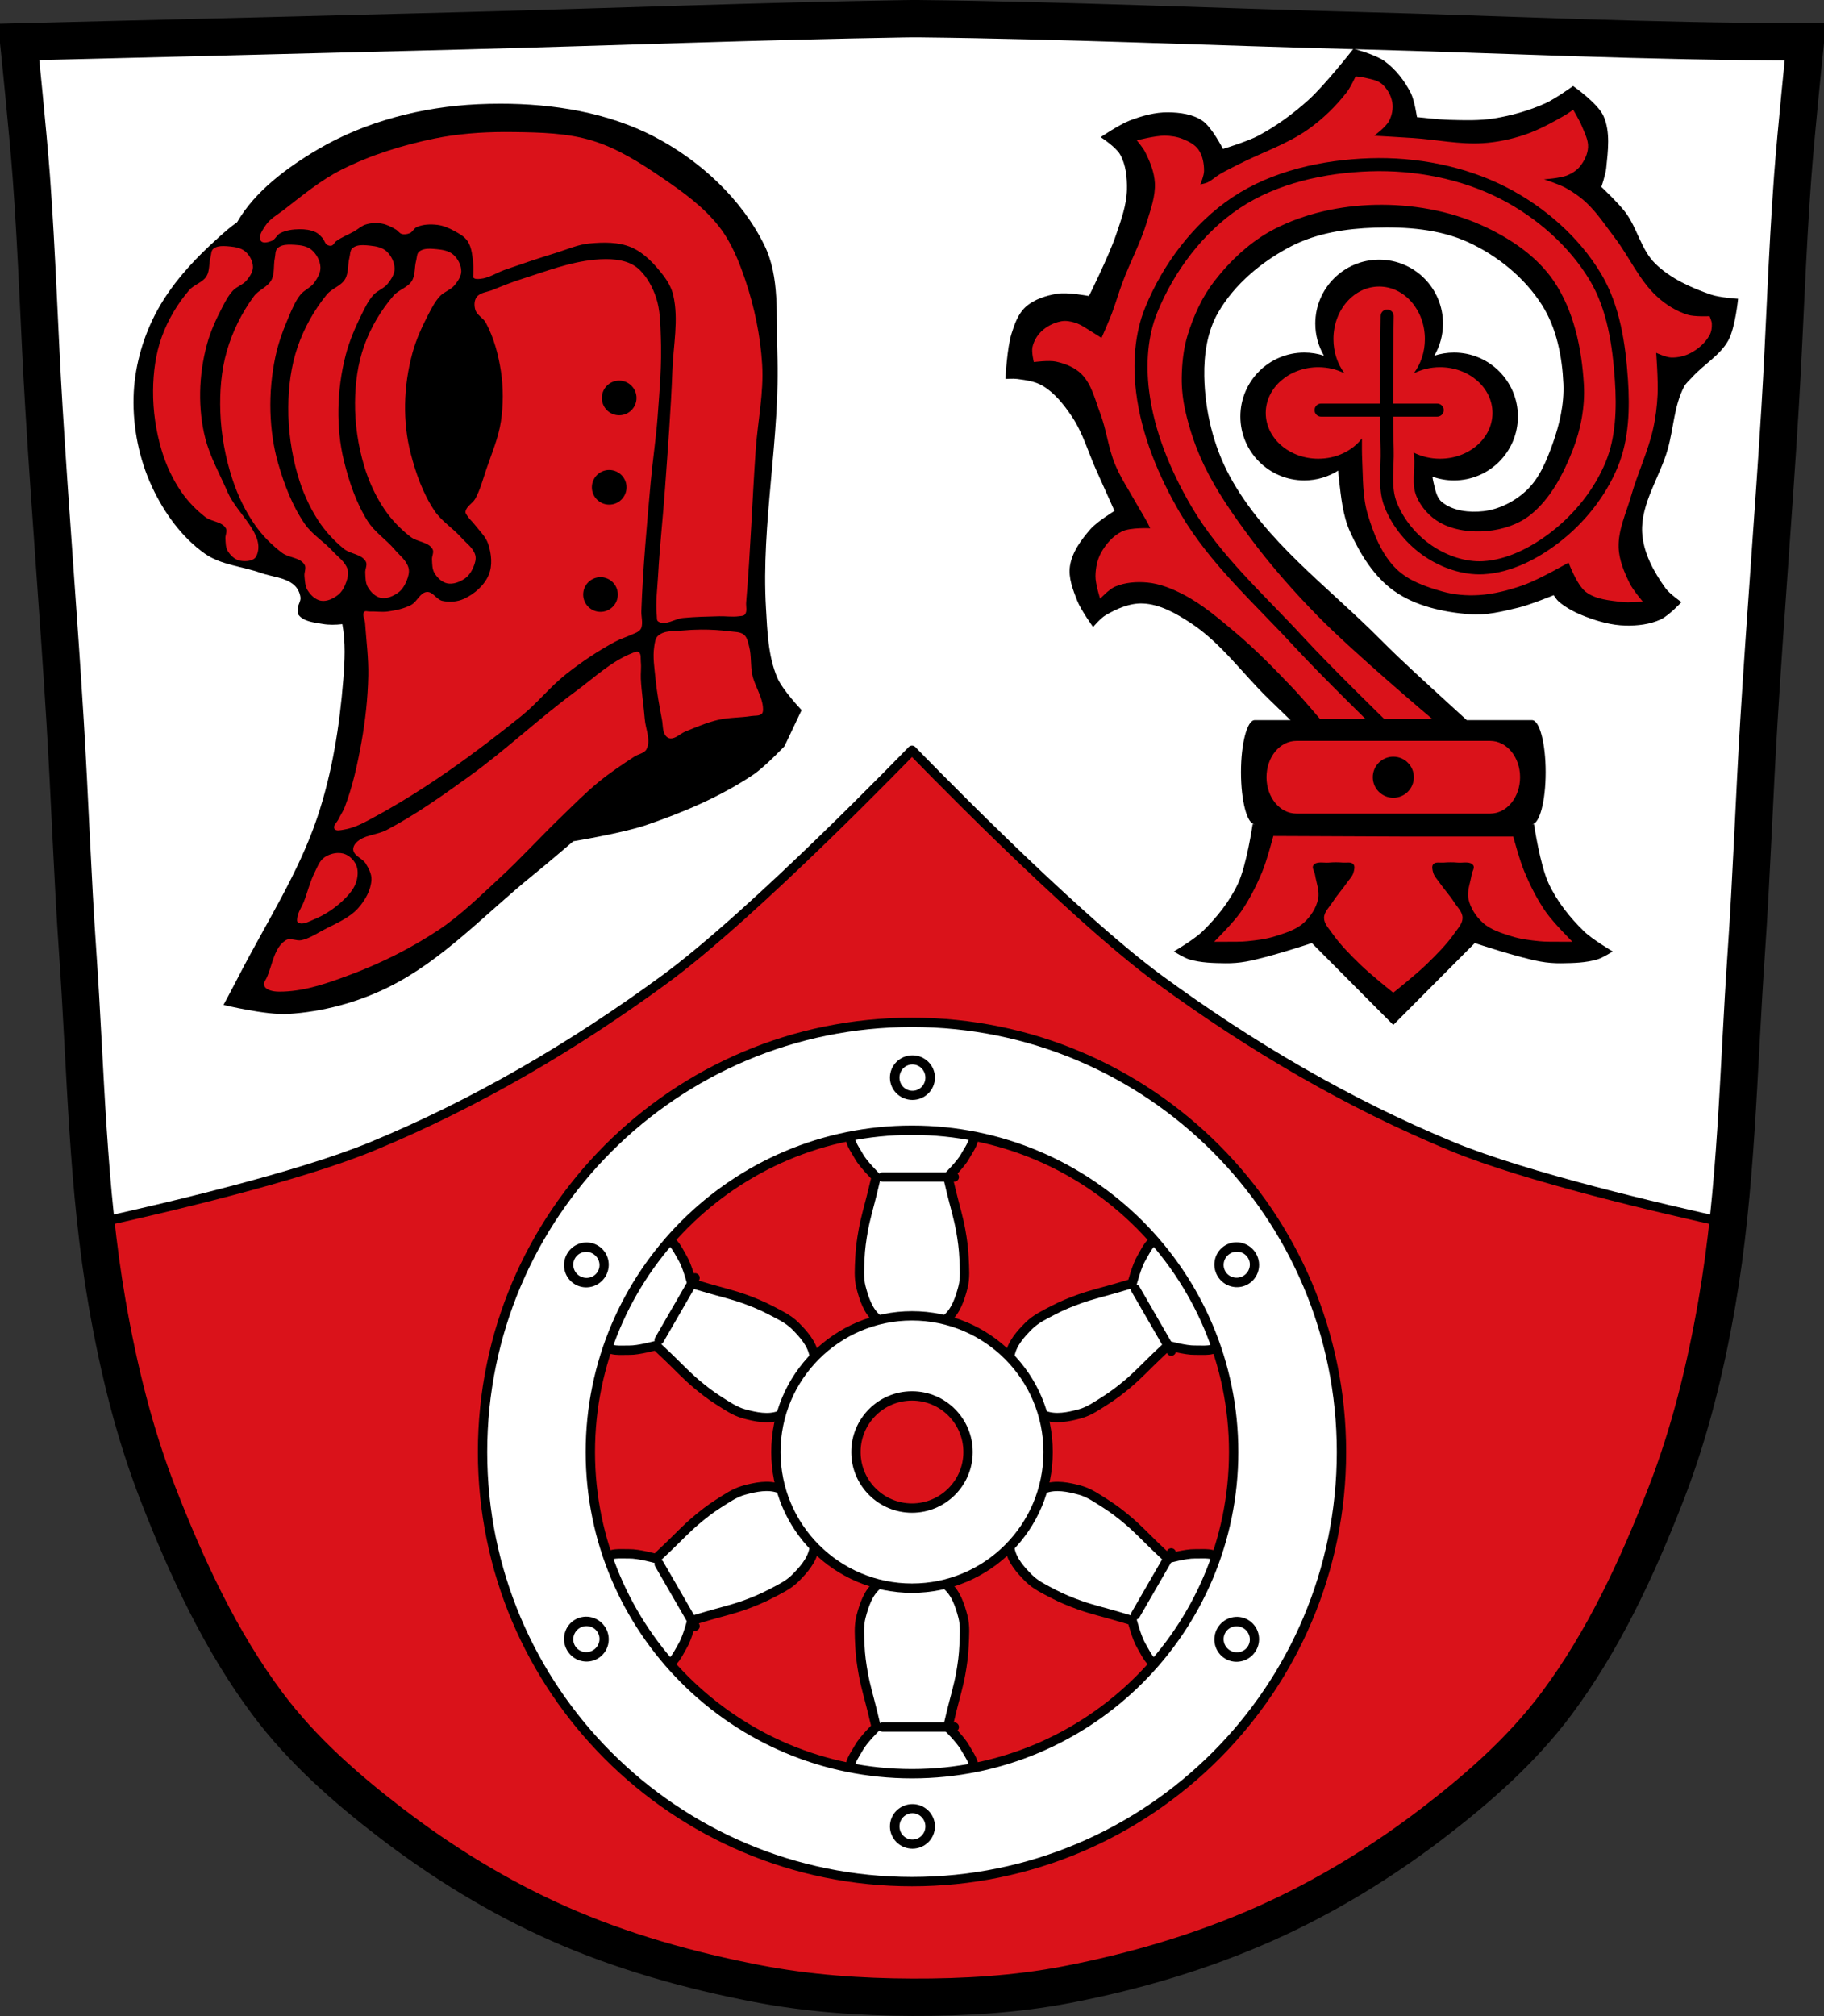
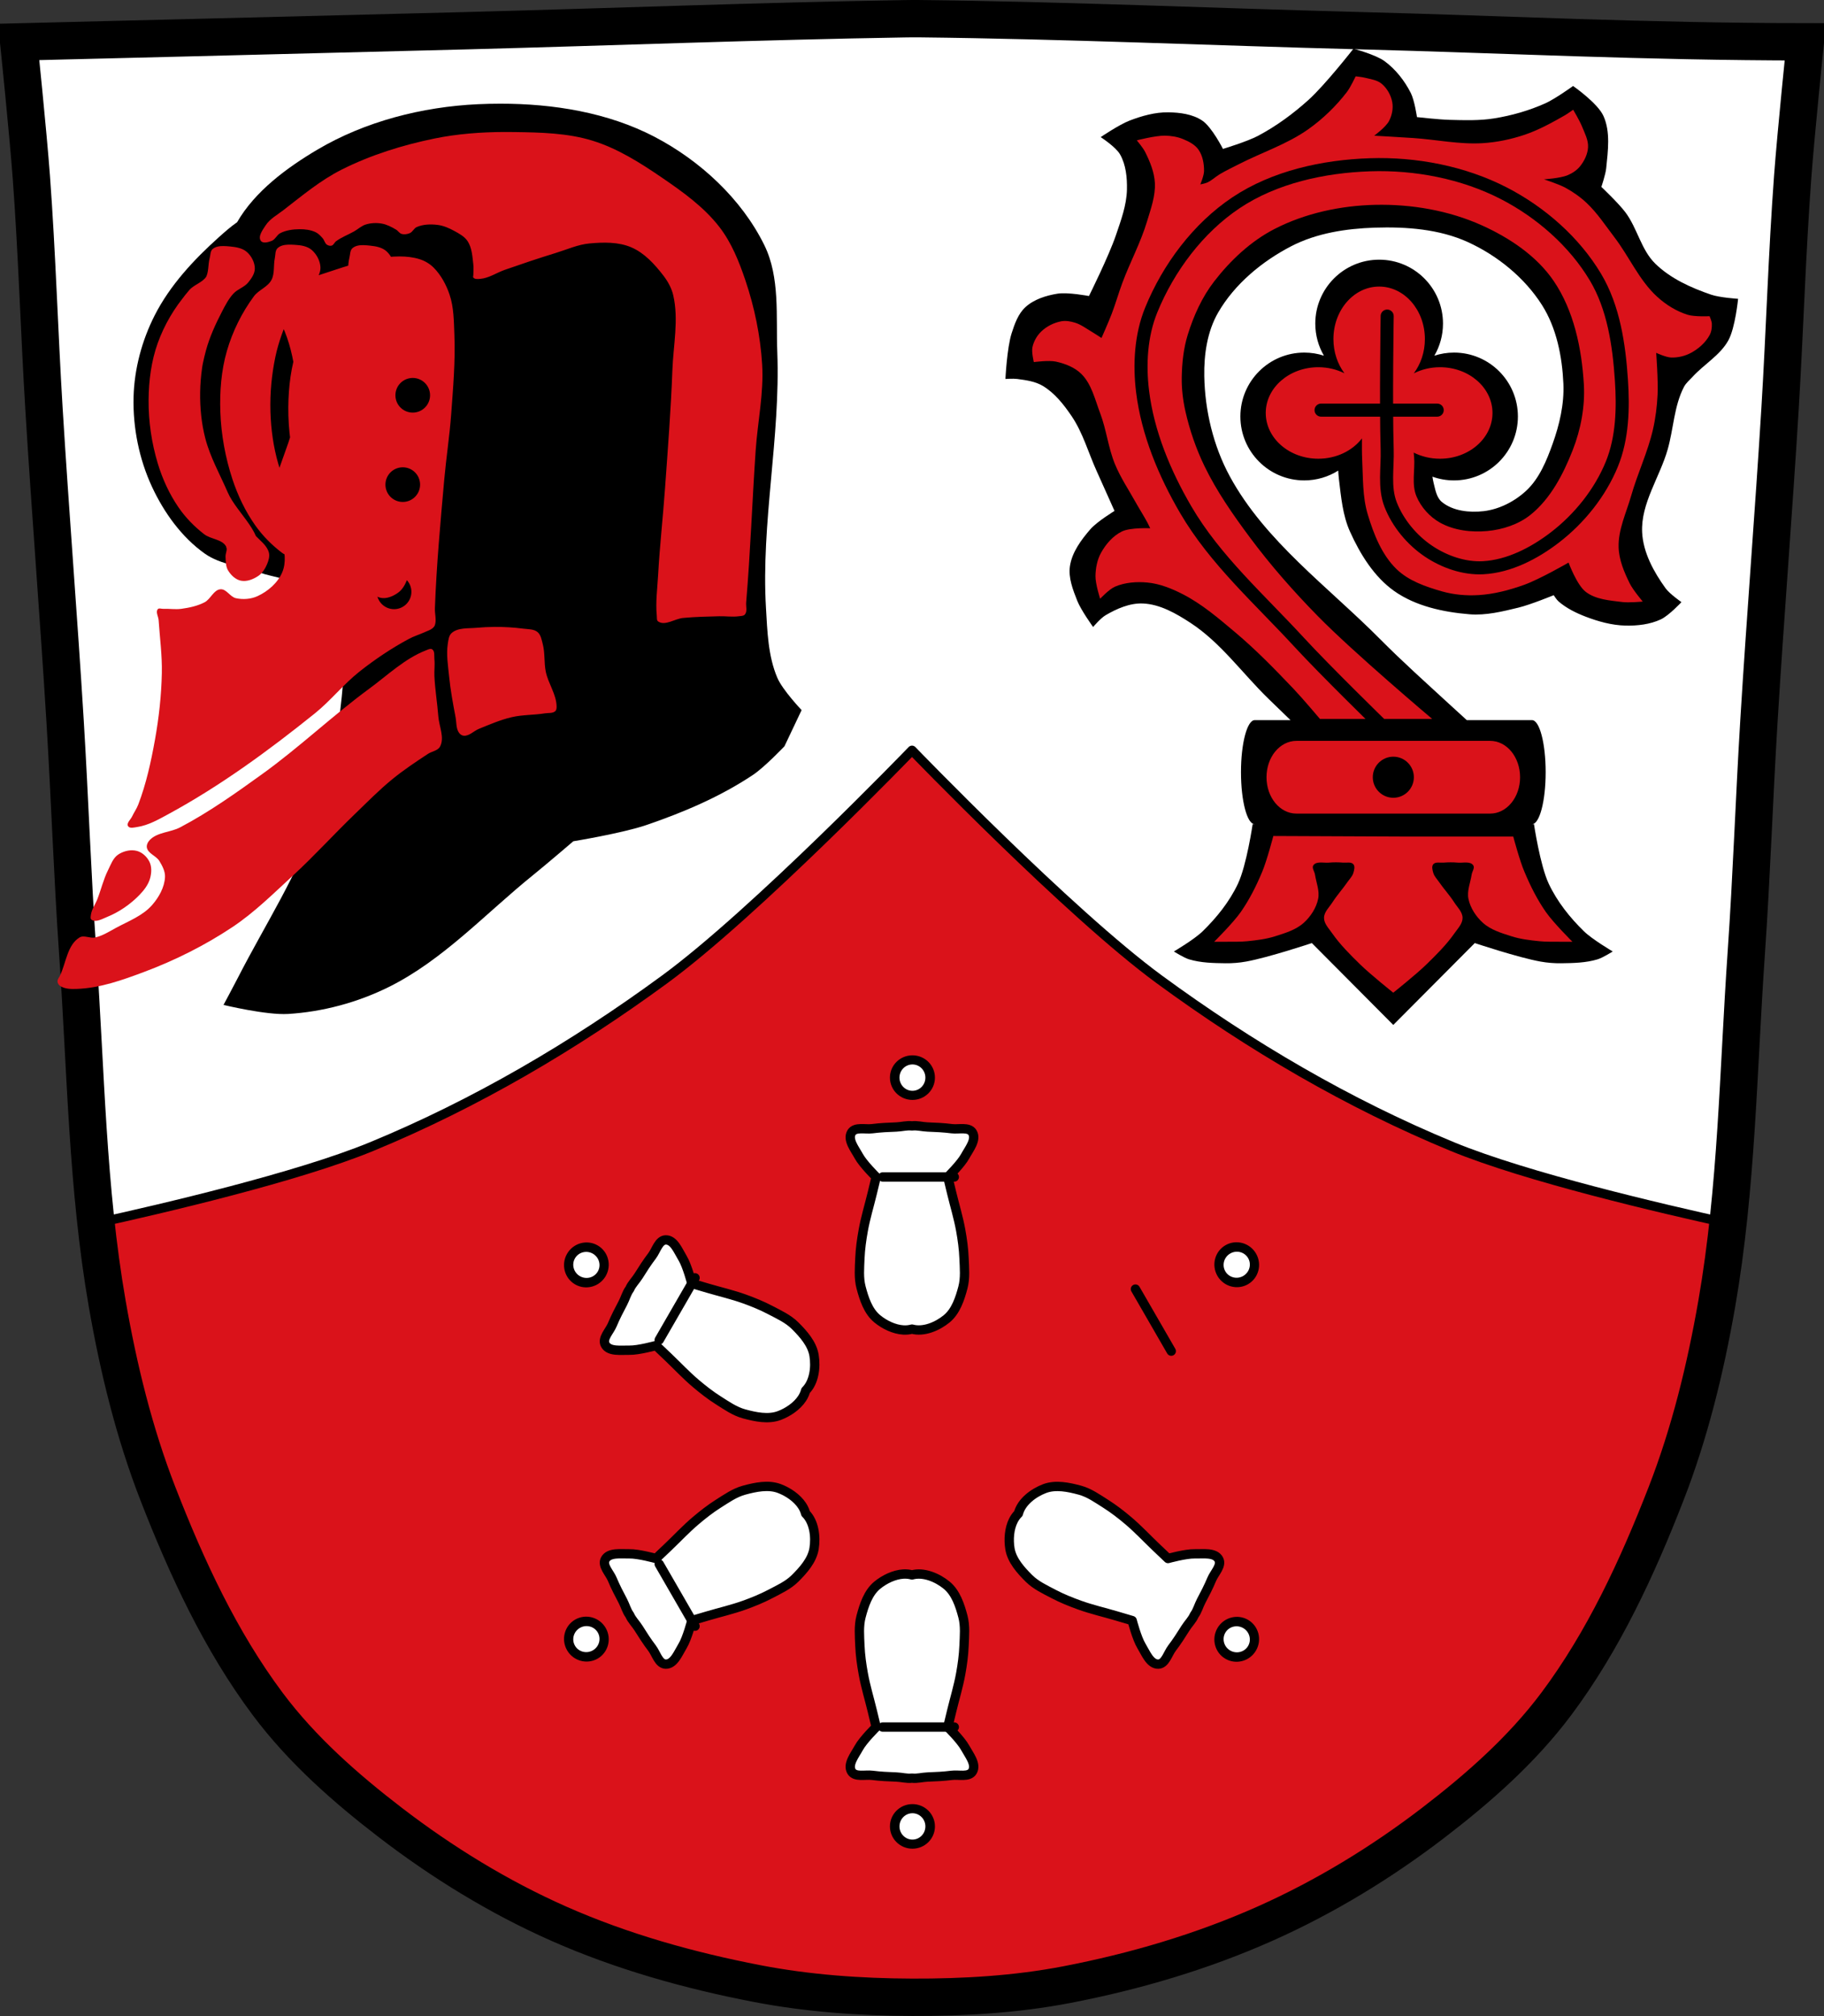
<svg xmlns="http://www.w3.org/2000/svg" xmlns:ns1="http://sodipodi.sourceforge.net/DTD/sodipodi-0.dtd" xmlns:ns2="http://www.inkscape.org/namespaces/inkscape" xmlns:xlink="http://www.w3.org/1999/xlink" viewBox="0 0 977.12 1079.51" version="1.1" id="svg1118" ns1:docname="DEU_Neunkirchen_COA.svg" ns2:version="0.92.5 (2060ec1f9f, 2020-04-08)">
  <rect x="0" y="0" width="977.12" height="1079.51" fill="#333333" stroke="none" />
  <ns1:namedview pagecolor="#ffffff" bordercolor="#666666" borderopacity="1" objecttolerance="10" gridtolerance="10" guidetolerance="10" ns2:pageopacity="0" ns2:pageshadow="2" ns2:window-width="1920" ns2:window-height="1046" id="namedview1120" showgrid="false" ns2:zoom="0.73460234" ns2:cx="488.57824" ns2:cy="539.76295" ns2:window-x="-11" ns2:window-y="-11" ns2:window-maximized="1" ns2:current-layer="svg1118" />
  <defs id="defs1030">
    <path id="0" d="m-692.23 955.96c0 5.639-4.37 10.211-9.76 10.211-5.39 0-9.76-4.571-9.76-10.211 0-5.639 4.37-10.211 9.76-10.211 5.39 0 9.76 4.571 9.76 10.211z" stroke-linejoin="round" stroke="#000" fill="#fff" stroke-linecap="round" stroke-width="5.254" />
  </defs>
  <path style="fill:#da121a" ns2:connector-curvature="0" id="path1032" d="m 727.59,16.411 c -78.35,-2.048 -156.68,-5.547 -235.05,-6.4 -2.653,-0.029 -5.306,0 -7.958,0.043 -78.37,1.28 -156.7,4.352 -235.05,6.4 -79.84,2.087 -239.53,6 -239.53,6 0,0 4.995,48.18 6.784,72.32 3.067,41.38 4.256,82.87 6.784,124.29 3.405,55.766 7.902,111.49 11.307,167.25 2.529,41.41 3.91,82.9 6.784,124.29 4.346,62.59 5.02,125.75 15.786,187.56 6.02,34.562 14.418,68.979 27.14,101.67 15.355,39.473 33.473,78.71 58.839,112.63 18.288,24.456 41.648,45.04 65.884,63.62 27.747,21.272 57.962,39.816 89.93,53.968 33.818,14.97 69.917,25.08 106.24,32.09 27.334,5.278 55.35,7.255 83.19,7.349 27.662,0.094 55.55,-1.52 82.71,-6.741 36.46,-7.01 72.54,-17.626 106.46,-32.746 31.934,-14.235 62.23,-32.696 89.98,-53.968 24.24,-18.58 47.595,-39.17 65.884,-63.62 25.365,-33.919 43.484,-73.16 58.839,-112.63 12.718,-32.695 21.12,-67.16 27.14,-101.72 10.762,-61.814 11.44,-124.97 15.786,-187.56 2.874,-41.39 4.256,-82.87 6.784,-124.29 3.405,-55.766 7.902,-111.44 11.307,-167.21 2.529,-41.41 3.717,-82.909 6.784,-124.29 1.79,-24.14 6.784,-72.32 6.784,-72.32 -87.37,-0.082 -159.69,-3.913 -239.53,-6" />
  <path style="fill:#ffffff;stroke:#000000;stroke-width:5;stroke-linejoin:round" ns2:connector-curvature="0" id="path1034" d="m 483.99,712.176 c -5.01,-0.277 -10.224,-2.854 -14.03,-5.969 -4.886,-3.997 -7.08,-10.709 -8.688,-16.813 -1.33,-5.04 -0.836,-10.42 -0.625,-15.625 0.204,-5.04 0.917,-10.04 1.813,-15 1.208,-6.69 3.214,-13.236 4.813,-19.844 0.702,-2.903 2.094,-8.688 2.094,-8.688 0,0 -7,-6.882 -9.313,-11.125 -2.105,-3.865 -6.176,-8.854 -3.906,-12.625 1.944,-3.23 7.386,-1.611 11.125,-2.094 4.279,-0.552 8.594,-0.756 12.906,-0.906 2.741,-0.096 5.706,-0.948 8.375,-0.594 2.669,-0.354 5.634,0.498 8.375,0.594 4.312,0.15 8.627,0.354 12.906,0.906 3.739,0.482 9.181,-1.136 11.125,2.094 2.27,3.771 -1.801,8.76 -3.906,12.625 -2.311,4.243 -9.313,11.125 -9.313,11.125 0,0 1.392,5.785 2.094,8.688 1.598,6.608 3.605,13.154 4.813,19.844 0.896,4.961 1.577,9.963 1.781,15 0.211,5.205 0.736,10.588 -0.594,15.625 -1.612,6.104 -3.832,12.815 -8.719,16.813 -4.985,4.078 -12.36,7.206 -18.563,5.5 -1.465,0.403 -3.01,0.554 -4.563,0.469 z" />
  <path style="fill:#ffffff;stroke:#000000;stroke-width:5;stroke-linejoin:round" ns2:connector-curvature="0" id="path1036" d="m 483.99,842.866 c -5.01,0.277 -10.224,2.854 -14.03,5.969 -4.886,3.997 -7.08,10.709 -8.688,16.813 -1.33,5.04 -0.836,10.42 -0.625,15.625 0.204,5.04 0.917,10.04 1.813,15 1.208,6.69 3.214,13.236 4.813,19.844 0.702,2.903 2.094,8.688 2.094,8.688 0,0 -7,6.882 -9.313,11.125 -2.105,3.865 -6.176,8.854 -3.906,12.625 1.944,3.23 7.386,1.611 11.125,2.094 4.279,0.552 8.594,0.756 12.906,0.906 2.741,0.096 5.706,0.948 8.375,0.594 2.669,0.354 5.634,-0.498 8.375,-0.594 4.312,-0.15 8.627,-0.354 12.906,-0.906 3.739,-0.482 9.181,1.136 11.125,-2.094 2.27,-3.771 -1.801,-8.76 -3.906,-12.625 -2.311,-4.243 -9.313,-11.125 -9.313,-11.125 0,0 1.392,-5.785 2.094,-8.688 1.598,-6.608 3.605,-13.154 4.813,-19.844 0.896,-4.961 1.577,-9.963 1.781,-15 0.211,-5.205 0.736,-10.588 -0.594,-15.625 -1.612,-6.104 -3.832,-12.815 -8.719,-16.813 -4.985,-4.078 -12.36,-7.206 -18.563,-5.5 -1.465,-0.403 -3.01,-0.554 -4.563,-0.469 z" />
  <path style="fill:#ffffff;stroke:#000000;stroke-width:5;stroke-linejoin:round" ns2:connector-curvature="0" id="path1038" d="m 488.54,9.991 c -1.326,0.009 -2.643,0.041 -3.969,0.063 -78.37,1.28 -156.68,4.358 -235.03,6.406 -79.84,2.087 -239.53,6 -239.53,6 0,0 4.992,48.17 6.781,72.31 3.067,41.38 4.253,82.87 6.781,124.28 3.405,55.766 7.908,111.48 11.313,167.25 2.529,41.41 3.908,82.92 6.781,124.31 3.339,48.1 4.503,96.51 9.75,144.41 35.34,-7.757 108,-24.694 147.62,-41.03 55.706,-22.966 108.44,-53.936 157.03,-89.56 48.539,-35.586 132.5,-122.66 132.5,-122.66 0,0 83.93,87.07 132.47,122.66 48.594,35.627 101.33,66.6 157.03,89.56 39.617,16.333 112.25,33.27 147.59,41.03 5.256,-47.927 6.44,-96.37 9.781,-144.5 2.874,-41.39 4.253,-82.87 6.781,-124.28 3.405,-55.766 7.908,-111.45 11.313,-167.22 2.529,-41.41 3.714,-82.903 6.781,-124.28 1.79,-24.14 6.781,-72.34 6.781,-72.34 -87.37,-0.082 -159.69,-3.913 -239.53,-6 -78.35,-2.048 -156.66,-5.522 -235.03,-6.375 -1.326,-0.014 -2.674,-0.04 -4,-0.031 z" />
-   <path style="fill:#ffffff;stroke:#000000;stroke-width:5;stroke-linejoin:round" ns2:connector-curvature="0" id="path1040" d="m 542.87,740.896 c -2.267,-4.48 -2.64,-10.281 -1.847,-15.14 1.018,-6.23 5.736,-11.482 10.216,-15.93 3.697,-3.67 8.606,-5.934 13.219,-8.354 4.464,-2.342 9.152,-4.226 13.897,-5.93 6.398,-2.299 13.07,-3.835 19.591,-5.754 2.865,-0.843 8.57,-2.531 8.57,-2.531 0,0 2.459,-9.504 4.978,-13.627 2.295,-3.756 4.58,-9.776 8.98,-9.695 3.769,0.069 5.089,5.591 7.376,8.588 2.618,3.43 4.952,7.06 7.238,10.724 1.453,2.326 3.674,4.468 4.702,6.956 1.641,2.134 2.385,5.128 3.673,7.55 2.026,3.81 4.01,7.648 5.668,11.63 1.452,3.479 5.574,7.383 3.749,10.681 -2.131,3.851 -8.487,2.82 -12.887,2.93 -4.831,0.12 -14.291,-2.502 -14.291,-2.502 0,0 -4.314,4.098 -6.477,6.157 -4.923,4.688 -9.589,9.698 -14.779,14.09 -3.848,3.256 -7.84,6.347 -12.1,9.04 -4.402,2.785 -8.802,5.932 -13.829,7.298 -6.092,1.656 -13.01,3.089 -18.919,0.856 -6.02,-2.278 -12.421,-7.101 -14.04,-13.326 -1.081,-1.067 -1.986,-2.332 -2.687,-3.717 z" />
  <path d="m 727.59,16.411 c -78.35,-2.048 -156.68,-5.547 -235.05,-6.4 -2.653,-0.029 -5.306,0 -7.958,0.043 -78.37,1.28 -156.7,4.352 -235.05,6.4 -79.84,2.087 -239.53,6 -239.53,6 0,0 4.995,48.18 6.784,72.32 3.067,41.38 4.256,82.87 6.784,124.29 3.405,55.766 7.902,111.49 11.307,167.25 2.529,41.41 3.91,82.9 6.784,124.29 4.346,62.59 5.02,125.75 15.786,187.56 6.02,34.562 14.418,68.979 27.14,101.67 15.355,39.473 33.473,78.71 58.839,112.63 18.288,24.456 41.648,45.04 65.884,63.62 27.747,21.272 57.962,39.816 89.93,53.968 33.818,14.97 69.917,25.08 106.24,32.09 27.334,5.278 55.35,7.255 83.19,7.349 27.662,0.094 55.55,-1.52 82.71,-6.741 36.46,-7.01 72.54,-17.626 106.46,-32.746 31.934,-14.235 62.23,-32.696 89.98,-53.968 24.24,-18.58 47.595,-39.17 65.884,-63.62 25.365,-33.919 43.484,-73.16 58.839,-112.63 12.718,-32.695 21.12,-67.16 27.14,-101.72 10.762,-61.814 11.44,-124.97 15.786,-187.56 2.874,-41.39 4.256,-82.87 6.784,-124.29 3.405,-55.766 7.902,-111.44 11.307,-167.21 2.529,-41.41 3.717,-82.909 6.784,-124.29 1.79,-24.14 6.784,-72.32 6.784,-72.32 -87.37,-0.082 -159.69,-3.913 -239.53,-6 z" id="path1044" ns2:connector-curvature="0" style="fill:none;stroke:#000000;stroke-width:20" />
  <path d="m 268.01,55.522 c -4.052,0.004 -8.093,0.093 -12.09,0.281 -29.715,1.4 -60.27,9.172 -85.87,24.313 -16.441,9.721 -33.51,22.353 -43.03,38.875 -3.48,2.415 -6.704,5.277 -9.813,8.06 -13.446,12.05 -26.2,25.778 -34.375,41.875 -6.819,13.431 -10.908,28.692 -11.281,43.75 -0.404,16.327 2.983,33.19 9.875,48 6.409,13.767 15.862,26.966 28.25,35.75 8.658,6.139 20.1,6.815 30.09,10.375 5.983,2.13 13.14,2.327 17.875,6.563 1.829,1.637 3.044,4.154 3.312,6.594 0.212,1.928 -1.289,3.72 -1.406,5.656 -0.076,1.262 -0.317,2.759 0.469,3.75 2.805,3.539 8.243,3.922 12.687,4.719 3.506,0.628 7.136,0.522 10.688,0.125 1.805,9.665 1.309,19.724 0.531,29.531 -1.977,24.931 -5.941,50.03 -13.875,73.75 -10.133,30.29 -27.942,57.45 -42.5,85.87 -2.535,4.951 -7.813,14.75 -7.813,14.75 0,0 22.95,5.551 34.563,4.844 18.565,-1.13 37.24,-6.148 53.906,-14.406 29.18,-14.458 51.881,-39.39 77.22,-59.844 7.346,-5.929 21.688,-18.219 21.688,-18.219 0,0 26.417,-4.351 39.03,-8.656 19.954,-6.81 39.716,-15.198 57.25,-26.906 6.31,-4.213 16.844,-15.313 16.844,-15.313 l 9.188,-19.375 c 0,0 -10.2,-10.693 -13.03,-17.344 -4.934,-11.591 -5.325,-24.737 -6.06,-37.31 -2.676,-45.651 7.808,-91.37 6.06,-137.06 -0.734,-19.21 1.54,-39.997 -6.938,-57.25 C 397.282,106.497 374.973,85.92 350.486,73.18 325.613,60.24 296.376,55.494 268.016,55.524" id="path1058" ns2:connector-curvature="0" />
-   <path d="m 270.17,70.676 c -12.545,0.054 -25.14,0.988 -37.41,3.5 -17.13,3.508 -34.13,8.807 -49.75,16.656 -11.332,5.695 -21.18,13.968 -31.22,21.719 -3.29,2.54 -7.19,4.618 -9.469,8.094 -1.591,2.427 -4.289,6.01 -2.562,8.344 1.146,1.549 3.982,0.691 5.781,0 1.937,-0.743 2.773,-3.222 4.625,-4.156 3.091,-1.56 6.725,-2.06 10.188,-2.094 2.979,-0.029 6.099,0.328 8.781,1.625 1.476,0.714 2.638,1.986 3.719,3.219 0.917,1.045 1.151,2.706 2.313,3.469 0.72,0.473 1.708,0.726 2.531,0.469 1.041,-0.325 1.44,-1.659 2.313,-2.313 2.954,-2.214 6.511,-3.485 9.719,-5.313 2.102,-1.198 3.934,-2.985 6.25,-3.688 2.734,-0.829 5.749,-0.962 8.563,-0.469 2.722,0.477 5.238,1.825 7.625,3.219 1.092,0.638 1.783,1.969 3,2.313 1.417,0.401 3.056,0.152 4.406,-0.438 1.502,-0.656 2.185,-2.595 3.688,-3.25 3.41,-1.488 7.4,-1.603 11.09,-1.156 3.172,0.384 6.23,1.714 9.03,3.25 2.65,1.454 5.515,2.993 7.156,5.531 2.326,3.596 2.527,8.248 3.03,12.5 0.218,1.837 0,3.712 0,5.563 0,0.463 -0.295,1.019 0,1.375 0.802,0.966 2.437,0.793 3.688,0.688 4.667,-0.392 8.766,-3.299 13.188,-4.844 9.05,-3.16 18.12,-6.227 27.28,-9.03 5.975,-1.829 11.84,-4.525 18.06,-5.094 7.48,-0.684 15.539,-0.877 22.438,2.094 6.975,3 12.457,9.02 17.09,15.03 2.421,3.14 4.455,6.761 5.344,10.625 3.01,13.07 0.025,26.843 -0.469,40.25 -0.777,21.07 -2.441,42.12 -3.938,63.16 -1.098,15.43 -2.826,30.805 -3.688,46.25 -0.408,7.317 -1.433,14.676 -0.719,21.969 0.1,1.024 -0.128,2.447 0.719,3.03 3.717,2.562 8.911,-1.459 13.406,-1.875 6.456,-0.598 12.956,-0.752 19.438,-0.906 3.468,-0.082 6.97,0.481 10.406,0 1.112,-0.156 2.496,-0.079 3.219,-0.938 1.398,-1.661 0.504,-4.305 0.688,-6.469 2.297,-27.09 3.224,-54.28 5.094,-81.41 1.058,-15.35 4.408,-30.674 3.469,-46.03 -0.936,-15.303 -4.095,-30.599 -9,-45.12 -3.375,-9.997 -7.425,-20.09 -13.875,-28.438 -8.322,-10.774 -19.754,-18.92 -31,-26.594 -11.538,-7.873 -23.652,-15.539 -37,-19.656 -13.416,-4.138 -27.837,-4.42 -41.875,-4.625 -1.789,-0.026 -3.583,-0.039 -5.375,-0.031 m -115.87,60.34 c -2.119,0.072 -4.182,0.51 -5.656,1.938 -1.274,1.233 -1.031,3.487 -1.406,5.281 -0.8,3.828 10e-4,8.201 -1.781,11.625 -2.032,3.9 -6.847,5.311 -9.437,8.813 -6.407,8.659 -11.422,18.728 -14.469,29.28 -3.02,10.463 -3.889,21.7 -3.5,32.656 0.435,12.221 2.696,24.51 6.5,36.06 2.883,8.754 6.947,17.211 12.188,24.625 4,5.664 8.976,10.659 14.406,14.75 3.677,2.77 9.72,2.337 12.06,6.438 0.969,1.696 -0.291,3.966 -0.094,5.938 0.26,2.589 0.317,5.444 1.656,7.625 1.618,2.636 4.216,5.112 7.125,5.625 3.239,0.572 6.73,-1.117 9.344,-3.219 2.051,-1.649 3.4,-4.237 4.281,-6.813 0.718,-2.099 1.345,-4.548 0.719,-6.688 -1.205,-4.117 -5.147,-6.688 -7.969,-9.781 -4.744,-5.201 -11,-8.841 -15.03,-14.688 -6.588,-9.563 -10.92,-20.916 -14.188,-32.25 -2.585,-8.966 -3.881,-18.385 -4.156,-27.75 -0.29,-9.871 0.633,-19.843 2.656,-29.469 1.625,-7.731 4.453,-15.187 7.563,-22.375 1.62,-3.745 3.256,-7.57 5.75,-10.719 2.107,-2.66 5.608,-3.835 7.563,-6.625 1.661,-2.371 3.382,-5.223 3.25,-8.188 -0.151,-3.484 -2.106,-7.06 -4.656,-9.25 -2.422,-2.083 -5.868,-2.582 -8.969,-2.75 -1.196,-0.065 -2.478,-0.137 -3.75,-0.094 m 40.25,0.25 c -2.12,-0.022 -4.215,0.313 -5.75,1.656 -1.326,1.161 -1.173,3.403 -1.625,5.156 -0.965,3.741 -0.351,8.08 -2.281,11.375 -2.198,3.758 -7.07,4.941 -9.813,8.281 -6.775,8.26 -12.217,18.01 -15.719,28.28 -3.471,10.188 -4.821,21.21 -4.906,32.03 -0.095,12.07 1.606,24.313 4.906,35.875 2.501,8.762 6.211,17.27 11.125,24.813 3.754,5.762 8.502,10.883 13.75,15.16 3.553,2.893 9.619,2.759 11.781,6.906 0.894,1.715 -0.456,3.891 -0.344,5.844 0.148,2.565 0.069,5.383 1.313,7.594 1.502,2.671 3.991,5.241 6.875,5.875 3.211,0.706 6.766,-0.822 9.469,-2.781 2.12,-1.537 3.602,-4.03 4.594,-6.531 0.809,-2.039 1.502,-4.425 0.969,-6.563 -1.026,-4.114 -4.815,-6.825 -7.5,-10 -4.514,-5.338 -10.635,-9.212 -14.406,-15.16 -6.167,-9.721 -9.976,-21.08 -12.75,-32.406 -2.194,-8.957 -3.069,-18.313 -2.938,-27.563 0.138,-9.749 1.468,-19.563 3.906,-28.969 1.958,-7.555 5.082,-14.765 8.5,-21.719 1.781,-3.623 3.591,-7.347 6.219,-10.344 2.22,-2.532 5.77,-3.522 7.844,-6.188 1.762,-2.266 3.629,-5.01 3.625,-7.938 -0.004,-3.443 -1.798,-7.04 -4.25,-9.313 -2.329,-2.161 -5.754,-2.792 -8.844,-3.094 -1.192,-0.116 -2.478,-0.268 -3.75,-0.281 m -74.844,0.5 c -1.994,-0.019 -3.963,0.27 -5.406,1.469 -1.247,1.036 -1.106,3.03 -1.531,4.594 -0.907,3.337 -0.341,7.213 -2.156,10.156 -2.067,3.352 -6.643,4.395 -9.219,7.375 -6.37,7.369 -11.489,16.05 -14.781,25.22 -3.264,9.09 -4.513,18.937 -4.594,28.594 -0.089,10.772 1.491,21.685 4.594,32 2.351,7.817 5.849,15.396 10.469,22.12 3.53,5.141 7.972,9.75 12.906,13.563 3.341,2.581 9.03,2.425 11.06,6.125 0.841,1.53 -0.387,3.507 -0.281,5.25 0.139,2.288 0.05,4.778 1.219,6.75 1.412,2.383 3.757,4.653 6.469,5.219 3.02,0.63 7.595,0.354 8.906,-2.438 5.307,-11.296 -10.42,-22.702 -15.375,-34.16 -4.142,-9.575 -9.392,-18.805 -12,-28.906 -2.063,-7.991 -2.873,-16.342 -2.75,-24.594 0.13,-8.698 1.395,-17.452 3.688,-25.844 1.841,-6.74 4.786,-13.171 8,-19.375 1.675,-3.232 3.373,-6.545 5.844,-9.219 2.087,-2.259 5.425,-3.153 7.375,-5.531 1.657,-2.02 3.378,-4.48 3.375,-7.094 0,-3.072 -1.694,-6.251 -4,-8.281 -2.19,-1.928 -5.408,-2.512 -8.313,-2.781 -1.121,-0.104 -2.304,-0.207 -3.5,-0.219 m 110.59,1.438 c -2.12,-0.02 -4.215,0.288 -5.75,1.563 -1.326,1.101 -1.173,3.243 -1.625,4.906 -0.965,3.549 -0.351,7.65 -2.281,10.781 -2.199,3.566 -7.07,4.706 -9.813,7.875 -6.775,7.838 -12.217,17.06 -15.719,26.813 -3.471,9.667 -4.821,20.14 -4.906,30.406 -0.096,11.457 1.606,23.06 4.906,34.03 2.501,8.314 6.211,16.405 11.125,23.563 3.754,5.468 8.502,10.32 13.75,14.375 3.553,2.746 9.587,2.627 11.75,6.563 0.894,1.627 -0.425,3.678 -0.313,5.531 0.148,2.434 0.069,5.121 1.313,7.219 1.502,2.534 3.991,4.961 6.875,5.563 3.211,0.67 6.766,-0.766 9.469,-2.625 2.12,-1.458 3.602,-3.844 4.594,-6.219 0.809,-1.935 1.502,-4.19 0.969,-6.219 -1.026,-3.903 -4.846,-6.456 -7.531,-9.469 -4.514,-5.065 -10.604,-8.766 -14.375,-14.406 -6.167,-9.225 -9.976,-20.01 -12.75,-30.75 -2.194,-8.499 -3.1,-17.379 -2.969,-26.16 0.138,-9.251 1.5,-18.575 3.938,-27.5 1.958,-7.169 5.082,-13.995 8.5,-20.594 1.781,-3.438 3.591,-6.969 6.219,-9.813 2.22,-2.402 5.77,-3.345 7.844,-5.875 1.762,-2.15 3.597,-4.751 3.594,-7.531 -0.004,-3.267 -1.798,-6.685 -4.25,-8.844 -2.329,-2.051 -5.723,-2.651 -8.813,-2.938 -1.192,-0.11 -2.478,-0.238 -3.75,-0.25 m 94.41,5.563 c -2.156,0 -4.287,0.136 -6.406,0.344 -13.242,1.299 -25.919,6.202 -38.594,10.25 -5.322,1.7 -10.522,3.747 -15.688,5.875 -2.947,1.214 -6.861,1.348 -8.719,3.938 -1.319,1.839 -1.31,4.584 -0.656,6.75 0.865,2.868 4.241,4.328 5.656,6.969 4.276,7.981 6.703,16.986 8.06,25.938 1.342,8.835 1.318,17.974 0,26.813 -1.322,8.866 -4.961,17.231 -7.844,25.719 -1.797,5.29 -3.191,10.787 -5.875,15.688 -1.396,2.549 -4.935,4.111 -5.25,7 -0.095,0.873 0.623,1.634 1.094,2.375 1.022,1.61 2.556,2.863 3.719,4.375 2.642,3.435 6.084,6.561 7.406,10.688 1.662,5.19 2.313,11.312 0.219,16.344 -2.369,5.693 -7.68,10.266 -13.281,12.844 -3.514,1.617 -7.784,1.92 -11.563,1.094 -3.117,-0.682 -5.101,-5.04 -8.281,-4.781 -3.653,0.297 -5.249,5.275 -8.5,6.969 -3.815,1.988 -8.176,2.913 -12.438,3.5 -3.239,0.446 -6.545,-0.125 -9.813,0 -0.947,0.036 -2.195,-0.531 -2.813,0.188 -1.282,1.492 0.304,3.944 0.438,5.906 0.64,9.442 1.917,18.883 1.719,28.344 -0.251,11.977 -1.568,23.928 -3.688,35.719 -2.11,11.742 -4.681,23.511 -8.938,34.656 -0.846,2.216 -2.279,4.194 -3.281,6.344 -0.798,1.712 -3.166,3.603 -2.188,5.219 0.869,1.435 3.373,0.692 5.03,0.438 5.828,-0.896 11.161,-3.939 16.344,-6.75 27.973,-15.171 53.888,-34.12 78.69,-54.06 8.533,-6.861 15.376,-15.652 23.969,-22.438 8.272,-6.531 17.09,-12.449 26.375,-17.438 2.782,-1.495 5.852,-2.394 8.719,-3.719 1.327,-0.613 2.815,-1.032 3.938,-1.969 0.558,-0.466 1.083,-1.029 1.313,-1.719 0.942,-2.826 -0.108,-5.961 0,-8.938 0.836,-23.01 2.956,-45.977 5,-68.906 1.045,-11.716 2.86,-23.362 3.719,-35.09 1.036,-14.14 2.283,-28.331 1.719,-42.5 -0.288,-7.24 -0.265,-14.701 -2.594,-21.563 -1.79,-5.275 -4.575,-10.454 -8.5,-14.406 -2.09,-2.104 -4.794,-3.68 -7.625,-4.563 -3.388,-1.056 -7,-1.438 -10.594,-1.438 m 7,65.06 c 5.124,0 9.281,4.157 9.281,9.281 0,5.124 -4.157,9.281 -9.281,9.281 -5.124,0 -9.281,-4.157 -9.281,-9.281 0,-5.124 4.157,-9.281 9.281,-9.281 m -5.344,47.844 c 5.124,0 9.281,4.157 9.281,9.281 0,5.124 -4.157,9.281 -9.281,9.281 -5.124,0 -9.281,-4.157 -9.281,-9.281 0,-5.124 4.157,-9.281 9.281,-9.281 m -4.656,57.41 c 5.124,0 9.281,4.157 9.281,9.281 0,5.124 -4.157,9.281 -9.281,9.281 -5.124,0 -9.281,-4.157 -9.281,-9.281 0,-5.124 4.157,-9.281 9.281,-9.281 m 53.656,28.06 c -3.132,0.027 -6.265,0.18 -9.375,0.469 -4.547,0.423 -9.957,-0.211 -13.406,2.781 -1.547,1.343 -1.782,3.757 -2.094,5.781 -0.881,5.72 0.12,11.585 0.688,17.344 0.728,7.379 2.086,14.684 3.469,21.969 0.53,2.793 0.212,6.02 1.844,8.344 0.577,0.823 1.56,1.524 2.563,1.594 2.96,0.204 5.344,-2.573 8.094,-3.688 5.763,-2.336 11.506,-4.839 17.563,-6.25 5.821,-1.356 11.913,-1.105 17.813,-2.063 1.866,-0.303 4.186,0.108 5.563,-1.188 0.64,-0.602 0.704,-1.652 0.688,-2.531 -0.118,-6.461 -4.46,-12.174 -5.781,-18.5 -1.015,-4.859 -0.364,-10.01 -1.625,-14.813 -0.597,-2.272 -0.988,-4.952 -2.781,-6.469 -1.999,-1.69 -5.03,-1.509 -7.625,-1.844 -5.162,-0.665 -10.374,-0.983 -15.594,-0.938 m -33.938,11.781 c -0.798,-0.049 -1.737,0.425 -2.5,0.719 -11.454,4.411 -20.637,13.33 -30.531,20.594 -19.636,14.415 -37.36,31.32 -57.12,45.563 -14.243,10.266 -28.649,20.513 -44.19,28.688 -5.17,2.72 -12.1,2.512 -16.188,6.688 -1.041,1.064 -1.907,2.694 -1.625,4.156 0.62,3.214 5.02,4.389 6.719,7.188 1.567,2.586 3.143,5.542 3,8.563 -0.261,5.513 -3.297,10.882 -6.938,15.03 -5.05,5.756 -12.704,8.603 -19.438,12.25 -3.58,1.939 -7.117,4.226 -11.09,5.094 -2.712,0.592 -5.976,-1.449 -8.344,0 -6.5,3.977 -7.169,13.445 -10.406,20.344 -0.499,1.063 -1.455,2.078 -1.375,3.25 0.06,0.897 0.634,1.802 1.375,2.313 2.514,1.735 5.978,1.73 9.03,1.625 12.316,-0.424 24.302,-4.713 35.844,-9.03 16.599,-6.21 32.684,-14.242 47.44,-24.06 11.883,-7.91 22.09,-18.09 32.594,-27.75 11.357,-10.443 21.725,-21.929 32.844,-32.625 6.684,-6.429 13.181,-13.09 20.375,-18.938 6.01,-4.886 12.463,-9.19 18.938,-13.438 2.112,-1.385 5.325,-1.702 6.5,-3.938 2.516,-4.785 -0.523,-10.798 -0.938,-16.188 -0.553,-7.182 -1.746,-14.305 -2.094,-21.5 -0.145,-3 0.321,-6.04 0,-9.03 -0.194,-1.804 0.334,-4.277 -1.156,-5.313 -0.224,-0.156 -0.453,-0.234 -0.719,-0.25 m -160,107.84 c -2.65,-0.026 -5.422,0.868 -7.563,2.313 -2.745,1.853 -3.925,5.382 -5.406,8.344 -2.468,4.937 -3.713,10.389 -5.719,15.531 -1.092,2.801 -3.038,5.363 -3.438,8.344 -0.117,0.871 -0.395,2.103 0.313,2.625 2.272,1.677 5.728,-0.407 8.344,-1.469 6.473,-2.628 12.479,-6.768 17.344,-11.781 2.475,-2.55 4.79,-5.57 5.719,-9 0.756,-2.791 0.929,-6.05 -0.313,-8.656 -1.278,-2.686 -3.848,-5.128 -6.719,-5.906 -0.831,-0.225 -1.679,-0.335 -2.563,-0.344" id="path1060" ns2:connector-curvature="0" style="fill:#da121a" />
+   <path d="m 270.17,70.676 c -12.545,0.054 -25.14,0.988 -37.41,3.5 -17.13,3.508 -34.13,8.807 -49.75,16.656 -11.332,5.695 -21.18,13.968 -31.22,21.719 -3.29,2.54 -7.19,4.618 -9.469,8.094 -1.591,2.427 -4.289,6.01 -2.562,8.344 1.146,1.549 3.982,0.691 5.781,0 1.937,-0.743 2.773,-3.222 4.625,-4.156 3.091,-1.56 6.725,-2.06 10.188,-2.094 2.979,-0.029 6.099,0.328 8.781,1.625 1.476,0.714 2.638,1.986 3.719,3.219 0.917,1.045 1.151,2.706 2.313,3.469 0.72,0.473 1.708,0.726 2.531,0.469 1.041,-0.325 1.44,-1.659 2.313,-2.313 2.954,-2.214 6.511,-3.485 9.719,-5.313 2.102,-1.198 3.934,-2.985 6.25,-3.688 2.734,-0.829 5.749,-0.962 8.563,-0.469 2.722,0.477 5.238,1.825 7.625,3.219 1.092,0.638 1.783,1.969 3,2.313 1.417,0.401 3.056,0.152 4.406,-0.438 1.502,-0.656 2.185,-2.595 3.688,-3.25 3.41,-1.488 7.4,-1.603 11.09,-1.156 3.172,0.384 6.23,1.714 9.03,3.25 2.65,1.454 5.515,2.993 7.156,5.531 2.326,3.596 2.527,8.248 3.03,12.5 0.218,1.837 0,3.712 0,5.563 0,0.463 -0.295,1.019 0,1.375 0.802,0.966 2.437,0.793 3.688,0.688 4.667,-0.392 8.766,-3.299 13.188,-4.844 9.05,-3.16 18.12,-6.227 27.28,-9.03 5.975,-1.829 11.84,-4.525 18.06,-5.094 7.48,-0.684 15.539,-0.877 22.438,2.094 6.975,3 12.457,9.02 17.09,15.03 2.421,3.14 4.455,6.761 5.344,10.625 3.01,13.07 0.025,26.843 -0.469,40.25 -0.777,21.07 -2.441,42.12 -3.938,63.16 -1.098,15.43 -2.826,30.805 -3.688,46.25 -0.408,7.317 -1.433,14.676 -0.719,21.969 0.1,1.024 -0.128,2.447 0.719,3.03 3.717,2.562 8.911,-1.459 13.406,-1.875 6.456,-0.598 12.956,-0.752 19.438,-0.906 3.468,-0.082 6.97,0.481 10.406,0 1.112,-0.156 2.496,-0.079 3.219,-0.938 1.398,-1.661 0.504,-4.305 0.688,-6.469 2.297,-27.09 3.224,-54.28 5.094,-81.41 1.058,-15.35 4.408,-30.674 3.469,-46.03 -0.936,-15.303 -4.095,-30.599 -9,-45.12 -3.375,-9.997 -7.425,-20.09 -13.875,-28.438 -8.322,-10.774 -19.754,-18.92 -31,-26.594 -11.538,-7.873 -23.652,-15.539 -37,-19.656 -13.416,-4.138 -27.837,-4.42 -41.875,-4.625 -1.789,-0.026 -3.583,-0.039 -5.375,-0.031 m -115.87,60.34 c -2.119,0.072 -4.182,0.51 -5.656,1.938 -1.274,1.233 -1.031,3.487 -1.406,5.281 -0.8,3.828 10e-4,8.201 -1.781,11.625 -2.032,3.9 -6.847,5.311 -9.437,8.813 -6.407,8.659 -11.422,18.728 -14.469,29.28 -3.02,10.463 -3.889,21.7 -3.5,32.656 0.435,12.221 2.696,24.51 6.5,36.06 2.883,8.754 6.947,17.211 12.188,24.625 4,5.664 8.976,10.659 14.406,14.75 3.677,2.77 9.72,2.337 12.06,6.438 0.969,1.696 -0.291,3.966 -0.094,5.938 0.26,2.589 0.317,5.444 1.656,7.625 1.618,2.636 4.216,5.112 7.125,5.625 3.239,0.572 6.73,-1.117 9.344,-3.219 2.051,-1.649 3.4,-4.237 4.281,-6.813 0.718,-2.099 1.345,-4.548 0.719,-6.688 -1.205,-4.117 -5.147,-6.688 -7.969,-9.781 -4.744,-5.201 -11,-8.841 -15.03,-14.688 -6.588,-9.563 -10.92,-20.916 -14.188,-32.25 -2.585,-8.966 -3.881,-18.385 -4.156,-27.75 -0.29,-9.871 0.633,-19.843 2.656,-29.469 1.625,-7.731 4.453,-15.187 7.563,-22.375 1.62,-3.745 3.256,-7.57 5.75,-10.719 2.107,-2.66 5.608,-3.835 7.563,-6.625 1.661,-2.371 3.382,-5.223 3.25,-8.188 -0.151,-3.484 -2.106,-7.06 -4.656,-9.25 -2.422,-2.083 -5.868,-2.582 -8.969,-2.75 -1.196,-0.065 -2.478,-0.137 -3.75,-0.094 m 40.25,0.25 c -2.12,-0.022 -4.215,0.313 -5.75,1.656 -1.326,1.161 -1.173,3.403 -1.625,5.156 -0.965,3.741 -0.351,8.08 -2.281,11.375 -2.198,3.758 -7.07,4.941 -9.813,8.281 -6.775,8.26 -12.217,18.01 -15.719,28.28 -3.471,10.188 -4.821,21.21 -4.906,32.03 -0.095,12.07 1.606,24.313 4.906,35.875 2.501,8.762 6.211,17.27 11.125,24.813 3.754,5.762 8.502,10.883 13.75,15.16 3.553,2.893 9.619,2.759 11.781,6.906 0.894,1.715 -0.456,3.891 -0.344,5.844 0.148,2.565 0.069,5.383 1.313,7.594 1.502,2.671 3.991,5.241 6.875,5.875 3.211,0.706 6.766,-0.822 9.469,-2.781 2.12,-1.537 3.602,-4.03 4.594,-6.531 0.809,-2.039 1.502,-4.425 0.969,-6.563 -1.026,-4.114 -4.815,-6.825 -7.5,-10 -4.514,-5.338 -10.635,-9.212 -14.406,-15.16 -6.167,-9.721 -9.976,-21.08 -12.75,-32.406 -2.194,-8.957 -3.069,-18.313 -2.938,-27.563 0.138,-9.749 1.468,-19.563 3.906,-28.969 1.958,-7.555 5.082,-14.765 8.5,-21.719 1.781,-3.623 3.591,-7.347 6.219,-10.344 2.22,-2.532 5.77,-3.522 7.844,-6.188 1.762,-2.266 3.629,-5.01 3.625,-7.938 -0.004,-3.443 -1.798,-7.04 -4.25,-9.313 -2.329,-2.161 -5.754,-2.792 -8.844,-3.094 -1.192,-0.116 -2.478,-0.268 -3.75,-0.281 m -74.844,0.5 c -1.994,-0.019 -3.963,0.27 -5.406,1.469 -1.247,1.036 -1.106,3.03 -1.531,4.594 -0.907,3.337 -0.341,7.213 -2.156,10.156 -2.067,3.352 -6.643,4.395 -9.219,7.375 -6.37,7.369 -11.489,16.05 -14.781,25.22 -3.264,9.09 -4.513,18.937 -4.594,28.594 -0.089,10.772 1.491,21.685 4.594,32 2.351,7.817 5.849,15.396 10.469,22.12 3.53,5.141 7.972,9.75 12.906,13.563 3.341,2.581 9.03,2.425 11.06,6.125 0.841,1.53 -0.387,3.507 -0.281,5.25 0.139,2.288 0.05,4.778 1.219,6.75 1.412,2.383 3.757,4.653 6.469,5.219 3.02,0.63 7.595,0.354 8.906,-2.438 5.307,-11.296 -10.42,-22.702 -15.375,-34.16 -4.142,-9.575 -9.392,-18.805 -12,-28.906 -2.063,-7.991 -2.873,-16.342 -2.75,-24.594 0.13,-8.698 1.395,-17.452 3.688,-25.844 1.841,-6.74 4.786,-13.171 8,-19.375 1.675,-3.232 3.373,-6.545 5.844,-9.219 2.087,-2.259 5.425,-3.153 7.375,-5.531 1.657,-2.02 3.378,-4.48 3.375,-7.094 0,-3.072 -1.694,-6.251 -4,-8.281 -2.19,-1.928 -5.408,-2.512 -8.313,-2.781 -1.121,-0.104 -2.304,-0.207 -3.5,-0.219 c -2.12,-0.02 -4.215,0.288 -5.75,1.563 -1.326,1.101 -1.173,3.243 -1.625,4.906 -0.965,3.549 -0.351,7.65 -2.281,10.781 -2.199,3.566 -7.07,4.706 -9.813,7.875 -6.775,7.838 -12.217,17.06 -15.719,26.813 -3.471,9.667 -4.821,20.14 -4.906,30.406 -0.096,11.457 1.606,23.06 4.906,34.03 2.501,8.314 6.211,16.405 11.125,23.563 3.754,5.468 8.502,10.32 13.75,14.375 3.553,2.746 9.587,2.627 11.75,6.563 0.894,1.627 -0.425,3.678 -0.313,5.531 0.148,2.434 0.069,5.121 1.313,7.219 1.502,2.534 3.991,4.961 6.875,5.563 3.211,0.67 6.766,-0.766 9.469,-2.625 2.12,-1.458 3.602,-3.844 4.594,-6.219 0.809,-1.935 1.502,-4.19 0.969,-6.219 -1.026,-3.903 -4.846,-6.456 -7.531,-9.469 -4.514,-5.065 -10.604,-8.766 -14.375,-14.406 -6.167,-9.225 -9.976,-20.01 -12.75,-30.75 -2.194,-8.499 -3.1,-17.379 -2.969,-26.16 0.138,-9.251 1.5,-18.575 3.938,-27.5 1.958,-7.169 5.082,-13.995 8.5,-20.594 1.781,-3.438 3.591,-6.969 6.219,-9.813 2.22,-2.402 5.77,-3.345 7.844,-5.875 1.762,-2.15 3.597,-4.751 3.594,-7.531 -0.004,-3.267 -1.798,-6.685 -4.25,-8.844 -2.329,-2.051 -5.723,-2.651 -8.813,-2.938 -1.192,-0.11 -2.478,-0.238 -3.75,-0.25 m 94.41,5.563 c -2.156,0 -4.287,0.136 -6.406,0.344 -13.242,1.299 -25.919,6.202 -38.594,10.25 -5.322,1.7 -10.522,3.747 -15.688,5.875 -2.947,1.214 -6.861,1.348 -8.719,3.938 -1.319,1.839 -1.31,4.584 -0.656,6.75 0.865,2.868 4.241,4.328 5.656,6.969 4.276,7.981 6.703,16.986 8.06,25.938 1.342,8.835 1.318,17.974 0,26.813 -1.322,8.866 -4.961,17.231 -7.844,25.719 -1.797,5.29 -3.191,10.787 -5.875,15.688 -1.396,2.549 -4.935,4.111 -5.25,7 -0.095,0.873 0.623,1.634 1.094,2.375 1.022,1.61 2.556,2.863 3.719,4.375 2.642,3.435 6.084,6.561 7.406,10.688 1.662,5.19 2.313,11.312 0.219,16.344 -2.369,5.693 -7.68,10.266 -13.281,12.844 -3.514,1.617 -7.784,1.92 -11.563,1.094 -3.117,-0.682 -5.101,-5.04 -8.281,-4.781 -3.653,0.297 -5.249,5.275 -8.5,6.969 -3.815,1.988 -8.176,2.913 -12.438,3.5 -3.239,0.446 -6.545,-0.125 -9.813,0 -0.947,0.036 -2.195,-0.531 -2.813,0.188 -1.282,1.492 0.304,3.944 0.438,5.906 0.64,9.442 1.917,18.883 1.719,28.344 -0.251,11.977 -1.568,23.928 -3.688,35.719 -2.11,11.742 -4.681,23.511 -8.938,34.656 -0.846,2.216 -2.279,4.194 -3.281,6.344 -0.798,1.712 -3.166,3.603 -2.188,5.219 0.869,1.435 3.373,0.692 5.03,0.438 5.828,-0.896 11.161,-3.939 16.344,-6.75 27.973,-15.171 53.888,-34.12 78.69,-54.06 8.533,-6.861 15.376,-15.652 23.969,-22.438 8.272,-6.531 17.09,-12.449 26.375,-17.438 2.782,-1.495 5.852,-2.394 8.719,-3.719 1.327,-0.613 2.815,-1.032 3.938,-1.969 0.558,-0.466 1.083,-1.029 1.313,-1.719 0.942,-2.826 -0.108,-5.961 0,-8.938 0.836,-23.01 2.956,-45.977 5,-68.906 1.045,-11.716 2.86,-23.362 3.719,-35.09 1.036,-14.14 2.283,-28.331 1.719,-42.5 -0.288,-7.24 -0.265,-14.701 -2.594,-21.563 -1.79,-5.275 -4.575,-10.454 -8.5,-14.406 -2.09,-2.104 -4.794,-3.68 -7.625,-4.563 -3.388,-1.056 -7,-1.438 -10.594,-1.438 m 7,65.06 c 5.124,0 9.281,4.157 9.281,9.281 0,5.124 -4.157,9.281 -9.281,9.281 -5.124,0 -9.281,-4.157 -9.281,-9.281 0,-5.124 4.157,-9.281 9.281,-9.281 m -5.344,47.844 c 5.124,0 9.281,4.157 9.281,9.281 0,5.124 -4.157,9.281 -9.281,9.281 -5.124,0 -9.281,-4.157 -9.281,-9.281 0,-5.124 4.157,-9.281 9.281,-9.281 m -4.656,57.41 c 5.124,0 9.281,4.157 9.281,9.281 0,5.124 -4.157,9.281 -9.281,9.281 -5.124,0 -9.281,-4.157 -9.281,-9.281 0,-5.124 4.157,-9.281 9.281,-9.281 m 53.656,28.06 c -3.132,0.027 -6.265,0.18 -9.375,0.469 -4.547,0.423 -9.957,-0.211 -13.406,2.781 -1.547,1.343 -1.782,3.757 -2.094,5.781 -0.881,5.72 0.12,11.585 0.688,17.344 0.728,7.379 2.086,14.684 3.469,21.969 0.53,2.793 0.212,6.02 1.844,8.344 0.577,0.823 1.56,1.524 2.563,1.594 2.96,0.204 5.344,-2.573 8.094,-3.688 5.763,-2.336 11.506,-4.839 17.563,-6.25 5.821,-1.356 11.913,-1.105 17.813,-2.063 1.866,-0.303 4.186,0.108 5.563,-1.188 0.64,-0.602 0.704,-1.652 0.688,-2.531 -0.118,-6.461 -4.46,-12.174 -5.781,-18.5 -1.015,-4.859 -0.364,-10.01 -1.625,-14.813 -0.597,-2.272 -0.988,-4.952 -2.781,-6.469 -1.999,-1.69 -5.03,-1.509 -7.625,-1.844 -5.162,-0.665 -10.374,-0.983 -15.594,-0.938 m -33.938,11.781 c -0.798,-0.049 -1.737,0.425 -2.5,0.719 -11.454,4.411 -20.637,13.33 -30.531,20.594 -19.636,14.415 -37.36,31.32 -57.12,45.563 -14.243,10.266 -28.649,20.513 -44.19,28.688 -5.17,2.72 -12.1,2.512 -16.188,6.688 -1.041,1.064 -1.907,2.694 -1.625,4.156 0.62,3.214 5.02,4.389 6.719,7.188 1.567,2.586 3.143,5.542 3,8.563 -0.261,5.513 -3.297,10.882 -6.938,15.03 -5.05,5.756 -12.704,8.603 -19.438,12.25 -3.58,1.939 -7.117,4.226 -11.09,5.094 -2.712,0.592 -5.976,-1.449 -8.344,0 -6.5,3.977 -7.169,13.445 -10.406,20.344 -0.499,1.063 -1.455,2.078 -1.375,3.25 0.06,0.897 0.634,1.802 1.375,2.313 2.514,1.735 5.978,1.73 9.03,1.625 12.316,-0.424 24.302,-4.713 35.844,-9.03 16.599,-6.21 32.684,-14.242 47.44,-24.06 11.883,-7.91 22.09,-18.09 32.594,-27.75 11.357,-10.443 21.725,-21.929 32.844,-32.625 6.684,-6.429 13.181,-13.09 20.375,-18.938 6.01,-4.886 12.463,-9.19 18.938,-13.438 2.112,-1.385 5.325,-1.702 6.5,-3.938 2.516,-4.785 -0.523,-10.798 -0.938,-16.188 -0.553,-7.182 -1.746,-14.305 -2.094,-21.5 -0.145,-3 0.321,-6.04 0,-9.03 -0.194,-1.804 0.334,-4.277 -1.156,-5.313 -0.224,-0.156 -0.453,-0.234 -0.719,-0.25 m -160,107.84 c -2.65,-0.026 -5.422,0.868 -7.563,2.313 -2.745,1.853 -3.925,5.382 -5.406,8.344 -2.468,4.937 -3.713,10.389 -5.719,15.531 -1.092,2.801 -3.038,5.363 -3.438,8.344 -0.117,0.871 -0.395,2.103 0.313,2.625 2.272,1.677 5.728,-0.407 8.344,-1.469 6.473,-2.628 12.479,-6.768 17.344,-11.781 2.475,-2.55 4.79,-5.57 5.719,-9 0.756,-2.791 0.929,-6.05 -0.313,-8.656 -1.278,-2.686 -3.848,-5.128 -6.719,-5.906 -0.831,-0.225 -1.679,-0.335 -2.563,-0.344" id="path1060" ns2:connector-curvature="0" style="fill:#da121a" />
  <path style="fill:#ffffff;stroke:#000000;stroke-width:5;stroke-linejoin:round" ns2:connector-curvature="0" id="path1064" d="m 429.69,806.246 c -2.746,-4.203 -7.584,-7.427 -12.185,-9.167 -5.905,-2.233 -12.812,-0.774 -18.904,0.883 -5.03,1.367 -9.442,4.486 -13.844,7.271 -4.26,2.695 -8.236,5.813 -12.08,9.07 -5.19,4.391 -9.856,9.401 -14.779,14.09 -2.163,2.059 -6.477,6.157 -6.477,6.157 0,0 -9.46,-2.622 -14.291,-2.502 -4.4,0.109 -10.756,-0.921 -12.887,2.93 -1.825,3.298 2.298,7.202 3.749,10.681 1.662,3.982 3.642,7.821 5.668,11.63 1.288,2.422 2.032,5.416 3.673,7.55 1.028,2.488 3.248,4.63 4.702,6.956 2.286,3.659 4.62,7.294 7.238,10.724 2.287,2.997 3.607,8.519 7.376,8.588 4.4,0.08 6.686,-5.94 8.98,-9.695 2.519,-4.123 4.978,-13.627 4.978,-13.627 0,0 5.706,-1.687 8.57,-2.531 6.522,-1.92 13.194,-3.455 19.591,-5.754 4.744,-1.705 9.417,-3.616 13.881,-5.957 4.613,-2.42 9.538,-4.657 13.235,-8.327 4.48,-4.448 9.182,-9.727 10.201,-15.957 1.039,-6.356 0.061,-14.307 -4.518,-18.826 -0.383,-1.47 -1.026,-2.886 -1.875,-4.186 z" />
  <path style="fill:#ffffff;stroke:#000000;stroke-width:5;stroke-linejoin:round" ns2:connector-curvature="0" id="path1066" d="m 542.87,814.146 c -2.267,4.48 -2.64,10.281 -1.847,15.14 1.018,6.23 5.736,11.482 10.216,15.93 3.697,3.67 8.606,5.934 13.219,8.354 4.464,2.342 9.152,4.226 13.897,5.93 6.398,2.299 13.07,3.835 19.591,5.754 2.865,0.843 8.57,2.531 8.57,2.531 0,0 2.459,9.504 4.978,13.627 2.295,3.756 4.58,9.776 8.98,9.695 3.769,-0.069 5.089,-5.591 7.376,-8.588 2.618,-3.43 4.952,-7.06 7.238,-10.724 1.453,-2.326 3.674,-4.468 4.702,-6.956 1.641,-2.134 2.385,-5.128 3.673,-7.55 2.026,-3.81 4.01,-7.648 5.668,-11.63 1.452,-3.479 5.574,-7.383 3.749,-10.681 -2.131,-3.851 -8.487,-2.82 -12.887,-2.93 -4.831,-0.12 -14.291,2.502 -14.291,2.502 0,0 -4.314,-4.098 -6.477,-6.157 -4.923,-4.688 -9.589,-9.698 -14.779,-14.09 -3.848,-3.256 -7.84,-6.347 -12.1,-9.04 -4.402,-2.785 -8.802,-5.932 -13.829,-7.298 -6.092,-1.656 -13.01,-3.089 -18.919,-0.856 -6.02,2.278 -12.421,7.101 -14.04,13.326 -1.081,1.067 -1.986,2.332 -2.687,3.717 z" />
  <path style="fill:#ffffff;stroke:#000000;stroke-width:5;stroke-linejoin:round" ns2:connector-curvature="0" id="path1068" d="m 429.69,748.806 c -2.746,4.203 -7.584,7.427 -12.185,9.167 -5.905,2.233 -12.812,0.774 -18.904,-0.883 -5.03,-1.367 -9.442,-4.486 -13.844,-7.271 -4.26,-2.695 -8.236,-5.813 -12.08,-9.07 -5.19,-4.391 -9.856,-9.401 -14.779,-14.09 -2.163,-2.059 -6.477,-6.157 -6.477,-6.157 0,0 -9.46,2.622 -14.291,2.502 -4.4,-0.109 -10.756,0.921 -12.887,-2.93 -1.825,-3.298 2.298,-7.202 3.749,-10.681 1.662,-3.982 3.642,-7.821 5.668,-11.63 1.288,-2.422 2.032,-5.416 3.673,-7.55 1.028,-2.488 3.248,-4.63 4.702,-6.956 2.286,-3.659 4.62,-7.294 7.238,-10.724 2.287,-2.997 3.607,-8.519 7.376,-8.588 4.4,-0.08 6.686,5.94 8.98,9.695 2.519,4.123 4.978,13.627 4.978,13.627 0,0 5.706,1.687 8.57,2.531 6.522,1.92 13.194,3.455 19.591,5.754 4.744,1.705 9.417,3.616 13.881,5.957 4.613,2.42 9.538,4.657 13.235,8.327 4.48,4.448 9.182,9.727 10.201,15.957 1.039,6.356 0.061,14.307 -4.518,18.826 -0.383,1.47 -1.026,2.886 -1.875,4.186 z" />
-   <path style="fill:#ffffff;stroke:#000000;stroke-width:5;stroke-linejoin:round" ns2:connector-curvature="0" id="path1070" d="m 488.56,547.456 c -127.06,0 -230.06,103 -230.06,230.06 0,127.06 103,230.06 230.06,230.06 127.06,0 230.06,-103 230.06,-230.06 0,-127.06 -103,-230.06 -230.06,-230.06 z m 0,57.75 c 95.16,0 172.31,77.15 172.31,172.31 0,95.16 -77.15,172.28 -172.31,172.28 -95.16,0 -172.31,-77.12 -172.31,-172.28 0,-95.16 77.15,-172.31 172.31,-172.31 z" />
-   <path d="m 608.25,864.776 19.19,-33.23" id="path1074" ns2:connector-curvature="0" style="fill:#ffffff;stroke:#000000;stroke-width:5;stroke-linecap:round" />
  <use height="100%" width="100%" y="0" x="0" id="use1078" xlink:href="#0" transform="matrix(0.487,-0.843,0.806,0.465,233.88,-158.484)" />
  <path style="fill:#ffffff;stroke:#000000;stroke-width:5;stroke-linecap:round" ns2:connector-curvature="0" id="path1080" d="m 353.15,717.496 19.19,-33.23" />
  <use height="100%" width="100%" y="0" x="0" id="use1082" xlink:href="#0" transform="matrix(0.487,-0.843,-0.806,-0.465,1426.5,530.076)" />
  <path d="m 608.253,690.272 19.185,33.23" id="path1084" ns2:connector-curvature="0" style="fill:#ffffff;stroke:#000000;stroke-width:5;stroke-linecap:round" />
  <use style="fill:#ffffff;stroke:#000000" transform="matrix(0.487,0.843,0.806,-0.465,233.883,1713.534)" xlink:href="#0" id="use1086" x="0" y="0" width="100%" height="100%" />
  <path style="fill:#ffffff;stroke:#000000;stroke-width:5;stroke-linecap:round" ns2:connector-curvature="0" id="path1090" d="m 353.15,837.546 19.19,33.23" />
  <use height="100%" width="100%" y="0" x="0" id="use1092" xlink:href="#0" transform="matrix(0.487,0.843,-0.806,0.465,1426.5,1024.966)" />
  <path style="fill:#ffffff;stroke:#000000;stroke-width:5;stroke-linecap:round" ns2:connector-curvature="0" id="path1094" d="m 472.84,630.246 h 38.37" />
  <use height="100%" width="100%" y="0" x="0" id="use1096" xlink:href="#0" transform="matrix(0.973,0,0,-0.93,1171.83,1466.086)" />
  <path style="fill:#ffffff;stroke:#000000;stroke-width:5;stroke-linecap:round" ns2:connector-curvature="0" id="path1098" d="m 472.84,924.806 h 38.37" />
  <use height="100%" width="100%" y="0" x="0" id="use1100" xlink:href="#0" transform="matrix(0.973,0,0,0.93,1171.83,88.956)" />
-   <path style="fill:#ffffff;stroke:#000000;stroke-width:5;stroke-linejoin:round" ns2:connector-curvature="0" id="path1102" d="m 488.56,704.616 c -40.27,0 -72.906,32.633 -72.906,72.906 0,40.27 32.633,72.906 72.906,72.906 40.27,0 72.906,-32.633 72.906,-72.906 0,-40.27 -32.633,-72.906 -72.906,-72.906 z m 0,42.875 c 16.583,0 30.03,13.449 30.03,30.03 0,16.583 -13.449,30.03 -30.03,30.03 -16.583,0 -30.03,-13.449 -30.03,-30.03 0,-16.583 13.449,-30.03 30.03,-30.03 z" />
  <path style="stroke:none" d="m 725.04,26.085 c 0,0 -15.02,19.235 -24.03,27.375 -8.203,7.408 -17.268,14.07 -27.03,19.25 -5.929,3.145 -18.844,7.03 -18.844,7.03 0,0 -5.915,-11.708 -11.125,-15.188 -5.171,-3.453 -11.907,-4.316 -18.12,-4.406 -7.06,-0.102 -14.12,1.89 -20.719,4.406 -5.574,2.126 -15.531,8.875 -15.531,8.875 0,0 8.08,5.228 10.375,9.25 3.172,5.569 3.829,12.468 3.688,18.875 -0.185,8.373 -3.212,16.477 -5.906,24.406 -3.818,11.239 -14.438,32.563 -14.438,32.563 0,0 -11.346,-2.163 -16.938,-1.25 -6.095,0.995 -12.54,3.02 -17.09,7.188 -3.905,3.577 -5.791,8.988 -7.406,14.03 -2.506,7.823 -3.313,24.438 -3.313,24.438 0,0 4.203,-0.276 6.281,0 4.685,0.622 9.625,1.272 13.688,3.688 6.448,3.833 11.328,10.07 15.531,16.281 6,8.867 8.903,19.463 13.313,29.22 3.228,7.142 9.625,21.469 9.625,21.469 0,0 -9.39,5.719 -12.938,9.813 -4.92,5.677 -9.818,12.29 -10.938,19.719 -0.943,6.253 1.586,12.68 3.906,18.563 2.01,5.095 8.5,14.06 8.5,14.06 0,0 4.02,-4.735 6.656,-6.281 6.02,-3.535 12.993,-6.593 19.969,-6.313 9.175,0.37 17.844,5.352 25.531,10.375 16.28,10.637 27.86,27.14 41.813,40.688 3.137,3.046 7.755,7.507 11.781,11.406 h -19.19 c -4.053,0 -7.344,12.442 -7.344,27.875 0,15.433 3.291,27.844 7.344,27.844 h -1.094 c 0,0 -3.218,21.958 -7.844,31.813 -4.525,9.64 -11.396,18.17 -18.938,25.531 -4.516,4.406 -15.406,10.813 -15.406,10.813 0,0 5.241,3.341 8.156,4.219 6.272,1.889 12.967,2.01 19.5,2.094 3.697,0.048 7.389,-0.251 11.03,-0.906 11.984,-2.155 35.22,-9.906 35.22,-9.906 l 43.625,43.844 43.656,-43.844 c 0,0 23.2,7.751 35.19,9.906 3.642,0.655 7.397,0.955 11.09,0.906 6.533,-0.085 13.196,-0.205 19.469,-2.094 2.915,-0.878 8.156,-4.219 8.156,-4.219 0,0 -10.922,-6.406 -15.438,-10.813 -7.542,-7.359 -14.35,-15.891 -18.875,-25.531 -4.625,-9.854 -7.875,-31.813 -7.875,-31.813 H 820.7 c 4.053,0 7.313,-12.411 7.313,-27.844 0,-15.433 -3.259,-27.875 -7.313,-27.875 h -34.938 c -3.511,-3.187 -6.96,-6.328 -9.656,-8.813 -12.317,-11.351 -24.831,-22.512 -36.625,-34.406 -27.897,-28.13 -61.738,-52.5 -80.66,-87.31 -8.812,-16.214 -13.357,-35.21 -13.688,-53.656 -0.208,-11.608 1.599,-23.978 7.406,-34.03 8.824,-15.277 23.52,-27.453 39.19,-35.563 13.583,-7.03 29.494,-9.451 44.781,-9.938 16.839,-0.536 34.62,0.765 49.938,7.781 15.748,7.214 30.31,19.03 39.594,33.656 7.81,12.298 10.832,27.633 11.469,42.19 0.476,10.879 -2.104,21.907 -5.781,32.16 -3.221,8.976 -7.05,18.403 -14,24.938 -6.193,5.827 -14.522,10.11 -22.969,11.09 -7.583,0.886 -16.495,-0.067 -22.375,-4.938 -2.893,-2.396 -3.506,-6.704 -4.438,-10.344 -0.267,-1.045 -0.429,-2.124 -0.594,-3.188 3.613,1.3 7.5,2 11.563,2 18.897,0 34.22,-15.322 34.22,-34.22 0,-18.897 -15.322,-34.22 -34.22,-34.22 -3.674,0 -7.216,0.584 -10.531,1.656 2.94,-5.05 4.625,-10.922 4.625,-17.188 0,-18.897 -15.291,-34.22 -34.19,-34.22 -18.897,0 -34.22,15.322 -34.22,34.22 0,6.266 1.685,12.137 4.625,17.188 -3.317,-1.072 -6.857,-1.656 -10.531,-1.656 -18.897,0 -34.22,15.322 -34.22,34.22 0,18.897 15.322,34.22 34.22,34.22 6.684,0 12.918,-1.936 18.19,-5.25 0.095,1.526 0.191,3.043 0.375,4.563 1.153,9.508 2,19.394 5.938,28.12 5.434,12.05 12.89,24.18 23.688,31.813 11.498,8.123 26.313,11.284 40.34,12.438 8.795,0.723 17.641,-1.489 26.22,-3.563 6.483,-1.567 18.875,-6.656 18.875,-6.656 0,0 1.529,2.425 2.594,3.344 4.181,3.606 9.284,6.143 14.438,8.125 6.842,2.63 14.11,4.645 21.438,4.813 6.385,0.146 13.08,-0.623 18.875,-3.313 4.368,-2.028 11.09,-9.25 11.09,-9.25 0,0 -6.297,-4.361 -8.5,-7.406 -6.349,-8.777 -12.03,-19.15 -12.563,-29.969 -0.761,-15.467 9.448,-29.512 13.688,-44.41 3.157,-11.09 3.394,-23.24 8.719,-33.469 1.087,-2.088 3.01,-3.637 4.594,-5.375 6.175,-6.76 14.809,-11.57 19.219,-19.594 3.66,-6.658 5.188,-22.19 5.188,-22.19 0,0 -9.834,-0.643 -14.438,-2.219 -10.811,-3.701 -21.811,-8.655 -29.969,-16.656 -7.535,-7.391 -9.586,-18.922 -15.906,-27.375 -3.761,-5.03 -12.938,-13.688 -12.938,-13.688 0,0 2.249,-6.578 2.594,-10 0.936,-9.293 2.363,-19.451 -1.469,-27.969 -3.126,-6.947 -16.281,-16.06 -16.281,-16.06 0,0 -9.506,6.867 -14.813,9.25 -8.708,3.911 -18.04,6.576 -27.469,8.094 -7.885,1.27 -15.954,0.986 -23.938,0.781 -5.815,-0.149 -17.406,-1.469 -17.406,-1.469 0,0 -1.29,-8.966 -3.313,-12.938 -3.339,-6.556 -8.119,-12.694 -14.06,-17.03 -4.828,-3.523 -16.656,-6.656 -16.656,-6.656" id="path1104" ns2:connector-curvature="0" />
  <path d="m 726.23,40.866 c 0,0 -2.749,5.883 -4.719,8.438 -5.829,7.562 -12.836,14.354 -20.625,19.875 -11.422,8.096 -25.05,12.474 -37.5,18.875 -3.328,1.711 -6.72,3.309 -9.938,5.219 -2.311,1.372 -4.27,3.362 -6.719,4.469 -1.172,0.529 -3.719,1 -3.719,1 0,0 1.983,-4.696 2,-7.188 0.027,-3.937 -0.736,-8.216 -3,-11.438 -1.909,-2.716 -5.15,-4.359 -8.219,-5.625 -3.108,-1.282 -6.544,-1.816 -9.906,-1.844 -5.04,-0.042 -14.906,2.5 -14.906,2.5 0,0 3.327,3.937 4.469,6.219 2.602,5.201 4.923,10.817 5.219,16.625 0.357,7.01 -2.199,13.905 -4.219,20.625 -3.39,11.282 -9.08,21.772 -13.188,32.813 -2.046,5.498 -3.622,11.146 -5.719,16.625 -1.671,4.367 -5.469,12.938 -5.469,12.938 0,0 -3.576,-2.373 -5.438,-3.469 -2.842,-1.673 -5.566,-3.749 -8.719,-4.719 -2.387,-0.734 -4.984,-1.213 -7.438,-0.75 -3.931,0.742 -7.807,2.692 -10.688,5.469 -2.322,2.239 -4.052,5.281 -4.719,8.438 -0.55,2.604 0.75,7.938 0.75,7.938 0,0 8.02,-1.109 11.906,-0.25 4.954,1.096 10.121,3.109 13.688,6.719 5.416,5.481 7.196,13.674 9.938,20.875 3.376,8.867 4.327,18.538 7.938,27.313 2.905,7.06 7.206,13.496 10.938,20.16 2.104,3.755 4.429,7.366 6.469,11.156 0.527,0.978 1.469,3 1.469,3 0,0 -10.589,-0.517 -15.16,1.719 -4.787,2.344 -8.609,6.773 -11.188,11.438 -2.06,3.727 -2.896,8.18 -2.969,12.438 -0.071,4.141 2.5,12.156 2.5,12.156 0,0 4.799,-5.123 7.938,-6.469 5.372,-2.304 11.588,-2.773 17.406,-2.219 6.596,0.628 12.976,3.202 18.875,6.219 10.295,5.265 19.21,12.939 28.06,20.375 11.124,9.341 21.298,19.791 31.31,30.31 4.936,5.186 14.156,16.12 14.156,16.12 h 60.12 c 0,0 -42.12,-35.518 -61.37,-55.16 -12.95,-13.207 -25.21,-27.13 -36.25,-41.969 -9.02,-12.13 -17.792,-24.672 -24.375,-38.28 -4.505,-9.313 -7.912,-19.22 -10.188,-29.31 -1.338,-5.933 -2.064,-12.04 -1.969,-18.12 0.12,-7.694 0.943,-15.524 3.219,-22.875 3.144,-10.154 7.658,-20.15 14.156,-28.563 8.72,-11.29 19.629,-21.534 32.31,-28.06 16.432,-8.458 35.43,-12.52 53.906,-12.938 19.41,-0.439 39.525,3.01 57.22,11 14.76,6.666 29.29,16.336 38.41,29.719 10.838,15.904 15.07,36.22 16.188,55.44 0.691,11.874 -1.633,24.11 -5.969,35.19 -5.03,12.839 -11.84,25.996 -22.594,34.625 -6.419,5.15 -14.931,7.926 -23.12,8.688 -8.541,0.794 -17.848,-0.298 -25.344,-4.469 -5.535,-3.08 -10.223,-8.308 -12.656,-14.156 -2.709,-6.511 -0.659,-14.1 -1.25,-21.12 -0.053,-0.634 -0.147,-1.505 -0.219,-2.25 4.144,2.085 8.963,3.281 14.09,3.281 15.546,0 28.12,-10.969 28.12,-24.5 0,-13.531 -12.579,-24.5 -28.12,-24.5 -5.114,0 -9.897,1.207 -14.03,3.281 3.686,-4.926 5.938,-11.337 5.938,-18.344 0,-15.546 -10.969,-28.12 -24.5,-28.12 -13.531,0 -24.5,12.579 -24.5,28.12 0,6.997 2.229,13.389 5.906,18.313 -4.121,-2.063 -8.901,-3.25 -14,-3.25 -15.546,0 -28.16,10.969 -28.16,24.5 0,13.531 12.61,24.5 28.16,24.5 9.753,0 18.331,-4.317 23.375,-10.875 -0.026,3.977 -0.029,8.298 0.125,11.344 0.498,9.81 0.136,19.907 2.969,29.31 3.184,10.57 7.49,21.618 15.406,29.31 6.48,6.299 15.654,9.456 24.344,11.938 6.323,1.806 13.06,2.394 19.625,2 8.303,-0.498 16.508,-2.677 24.344,-5.469 8.374,-2.983 23.875,-11.938 23.875,-11.938 0,0 4.391,11.967 9.188,15.656 5.383,4.141 12.886,4.626 19.625,5.469 3.617,0.452 10.938,-0.25 10.938,-0.25 0,0 -5.201,-6.126 -6.969,-9.688 -3,-6.05 -5.766,-12.619 -5.969,-19.375 -0.283,-9.457 4.122,-18.496 6.719,-27.594 3.422,-11.988 8.906,-23.379 11.688,-35.531 1.398,-6.108 2.158,-12.366 2.469,-18.625 0.37,-7.449 -0.75,-22.375 -0.75,-22.375 0,0 5.194,2.397 7.969,2.5 3.654,0.136 7.469,-0.766 10.688,-2.5 4.02,-2.167 7.73,-5.437 9.938,-9.438 1.02,-1.849 1.33,-4.11 1.219,-6.219 -0.073,-1.386 -1.219,-3.969 -1.219,-3.969 0,0 -7.96,0.398 -11.688,-0.75 -6.068,-1.869 -11.72,-5.403 -16.406,-9.688 -9.635,-8.809 -14.92,-21.406 -22.844,-31.781 -4.789,-6.27 -9.165,-12.994 -14.906,-18.406 -3.412,-3.216 -7.318,-5.949 -11.438,-8.188 -3.595,-1.953 -11.438,-4.469 -11.438,-4.469 0,0 8.754,-0.544 12.719,-2.219 2.546,-1.076 5.01,-2.705 6.719,-4.875 2.25,-2.853 3.985,-6.435 4.188,-10.06 0.217,-3.873 -1.799,-7.59 -3.25,-11.188 -1.261,-3.126 -4.719,-8.938 -4.719,-8.938 0,0 -2.913,2.112 -4.469,3 -6.948,3.968 -14.04,7.894 -21.625,10.438 -7.207,2.417 -14.757,3.997 -22.344,4.469 -12.432,0.773 -24.852,-1.924 -37.28,-2.75 -6.954,-0.462 -20.875,-1.25 -20.875,-1.25 0,0 6.213,-4.547 7.938,-7.844 1.575,-3.01 2.339,-6.686 1.75,-10.03 -0.663,-3.763 -2.759,-7.482 -5.688,-9.938 -2.429,-2.037 -5.896,-2.442 -8.969,-3.219 -1.624,-0.411 -4.969,-0.75 -4.969,-0.75 m -31.719,355.84 c -8.887,0 -16.03,8.679 -16.03,19.469 0,10.79 7.144,19.469 16.03,19.469 h 103.78 c 8.887,0 16.03,-8.679 16.03,-19.469 0,-10.79 -7.144,-19.469 -16.03,-19.469 h -103.78 m 51.906,8.469 c 6.075,0 11,4.925 11,11 0,6.075 -4.925,11 -11,11 -6.075,0 -11,-4.925 -11,-11 0,-6.075 4.925,-11 11,-11 m -64.28,42.469 c 0,0 -3.39,13.02 -5.969,19.19 -3.132,7.493 -6.806,14.827 -11.438,21.469 -4.092,5.869 -14.281,15.969 -14.281,15.969 0,0 4.777,0.033 7.156,0 3.523,-0.048 7.06,0.074 10.563,-0.281 4.999,-0.506 10.05,-1.104 14.844,-2.625 5.408,-1.716 11.205,-3.422 15.438,-7.25 3.672,-3.321 6.668,-7.894 7.688,-12.781 0.896,-4.298 -1.026,-8.721 -1.688,-13.06 -0.251,-1.651 -1.82,-3.571 -0.875,-4.938 1.611,-2.33 5.49,-1.195 8.281,-1.438 2.561,-0.223 5.156,-0.204 7.719,0 1.826,0.146 4.248,-0.54 5.438,0.875 0.989,1.177 0.431,3.14 0,4.625 -0.546,1.879 -2.082,3.332 -3.188,4.938 -2.534,3.678 -5.563,6.984 -7.969,10.75 -1.717,2.688 -4.543,5.201 -4.563,8.406 -0.019,3.074 2.534,5.616 4.281,8.125 4.322,6.206 9.725,11.582 15.12,16.844 5.561,5.419 17.688,15.09 17.688,15.09 0,0 12.157,-9.675 17.719,-15.09 5.4,-5.261 10.834,-10.638 15.16,-16.844 1.747,-2.509 4.269,-5.05 4.25,-8.125 -0.019,-3.205 -2.814,-5.718 -4.531,-8.406 -2.406,-3.766 -5.497,-7.07 -8.03,-10.75 -1.106,-1.605 -2.579,-3.058 -3.125,-4.938 -0.431,-1.485 -0.989,-3.448 0,-4.625 1.19,-1.415 3.612,-0.729 5.438,-0.875 2.562,-0.204 5.158,-0.223 7.719,0 2.791,0.243 6.639,-0.892 8.25,1.438 0.945,1.367 -0.592,3.287 -0.844,4.938 -0.661,4.342 -2.615,8.764 -1.719,13.06 1.019,4.887 4.047,9.461 7.719,12.781 4.232,3.828 9.999,5.534 15.406,7.25 4.796,1.521 9.876,2.119 14.875,2.625 3.506,0.355 7.04,0.233 10.563,0.281 2.38,0.033 7.125,0 7.125,0 0,0 -10.158,-10.1 -14.25,-15.969 -4.631,-6.641 -8.306,-13.976 -11.438,-21.469 -2.456,-5.578 -6,-18.875 -6,-18.875 h -55.688 l -72.844,-0.313" id="path1106" ns2:connector-curvature="0" style="fill:#da121a;stroke:none" />
  <path style="fill:none;stroke:#000000;stroke-width:7;stroke-linecap:round" d="m 707.7,219.616 h 62.21" id="path1110" ns2:connector-curvature="0" />
  <path style="fill:none;stroke:#000000;stroke-width:7;stroke-linecap:round" d="m 743.11,169.256 c 0,0 -0.742,47.567 0,71.33 0.309,9.886 -1.753,20.404 1.852,29.615 3.919,10.01 11.441,19.02 20.375,25.01 8.44,5.651 19.03,9.337 29.17,8.798 13.884,-0.738 27.406,-7.74 38.434,-16.207 13.175,-10.116 24.299,-23.975 30.562,-39.36 5.681,-13.956 6.103,-29.882 5.094,-44.917 -1.269,-18.9 -4.18,-38.841 -13.892,-55.1 -11.371,-19.04 -29.366,-34.765 -49.08,-44.917 -21.748,-11.196 -47.33,-16.1 -71.77,-15.281 -24.856,0.831 -51.1,6.553 -71.77,20.375 -20.281,13.558 -36.16,34.832 -45.38,57.42 -5.512,13.51 -6.406,29.05 -4.631,43.528 2.739,22.344 11.792,44.01 23.15,63.44 15.691,26.84 39.603,47.976 60.661,70.848 14.12,15.337 43.991,44.45 43.991,44.45" id="path1112" ns2:connector-curvature="0" />
</svg>